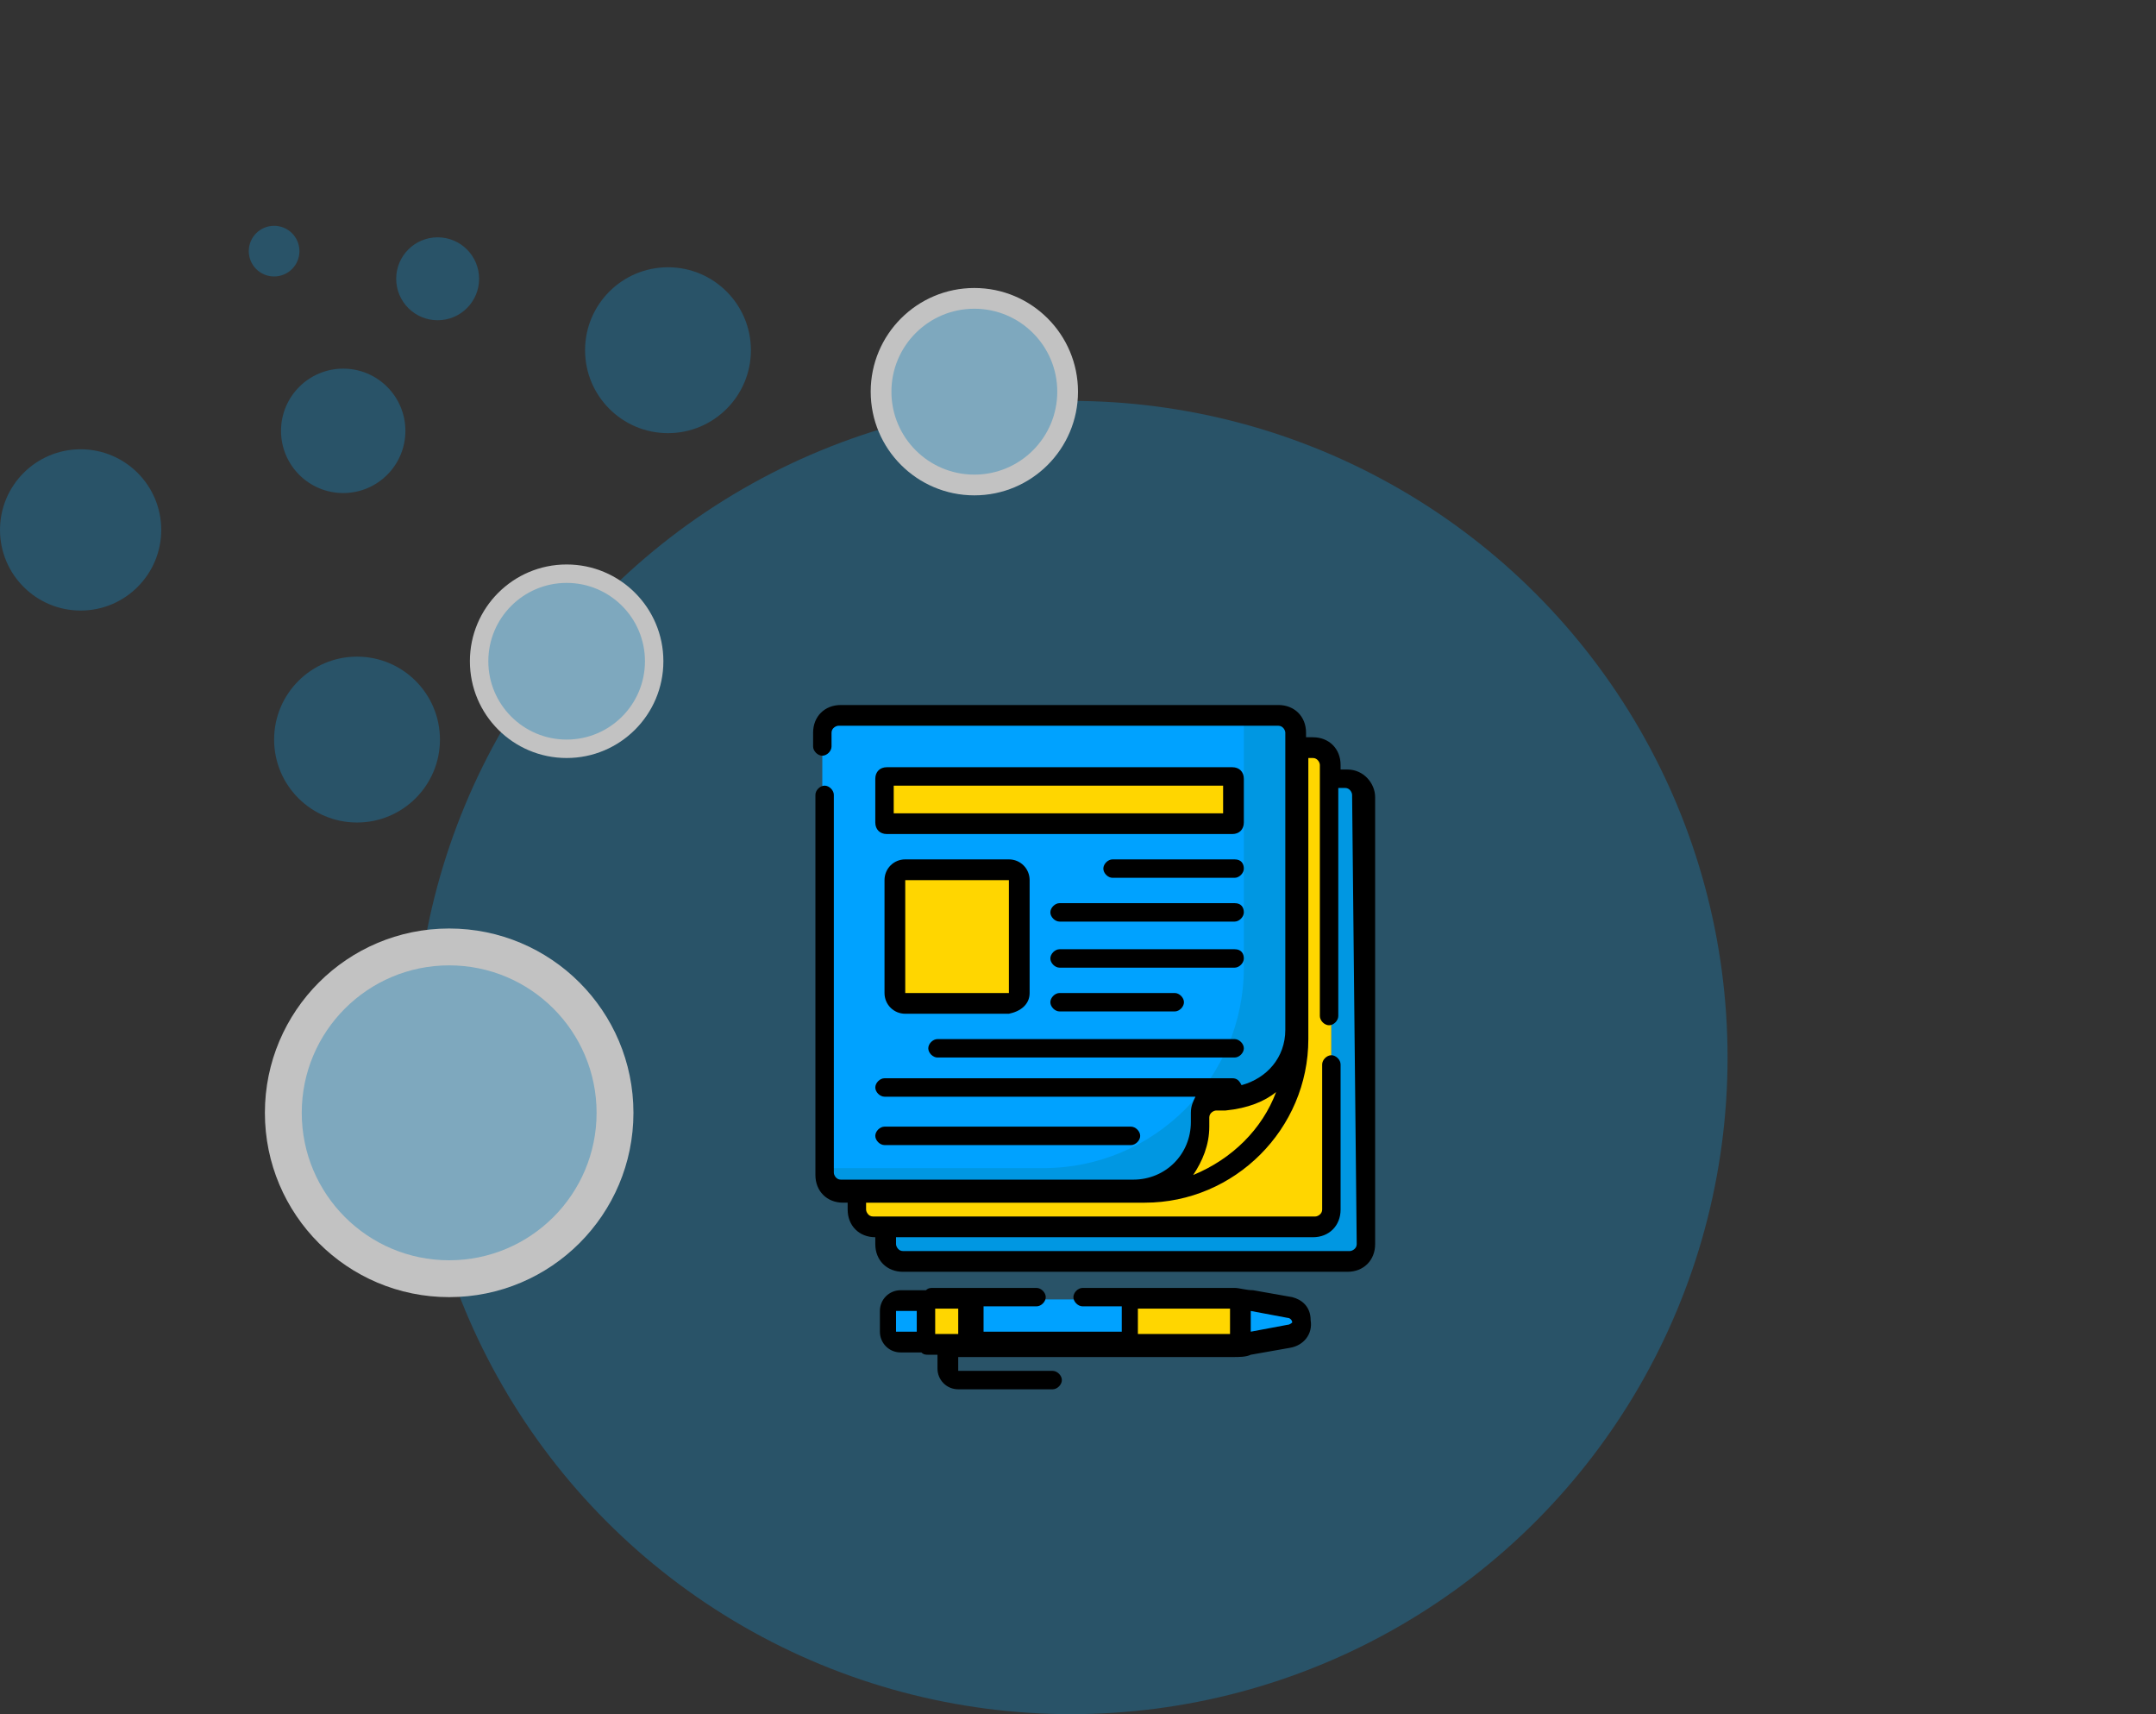
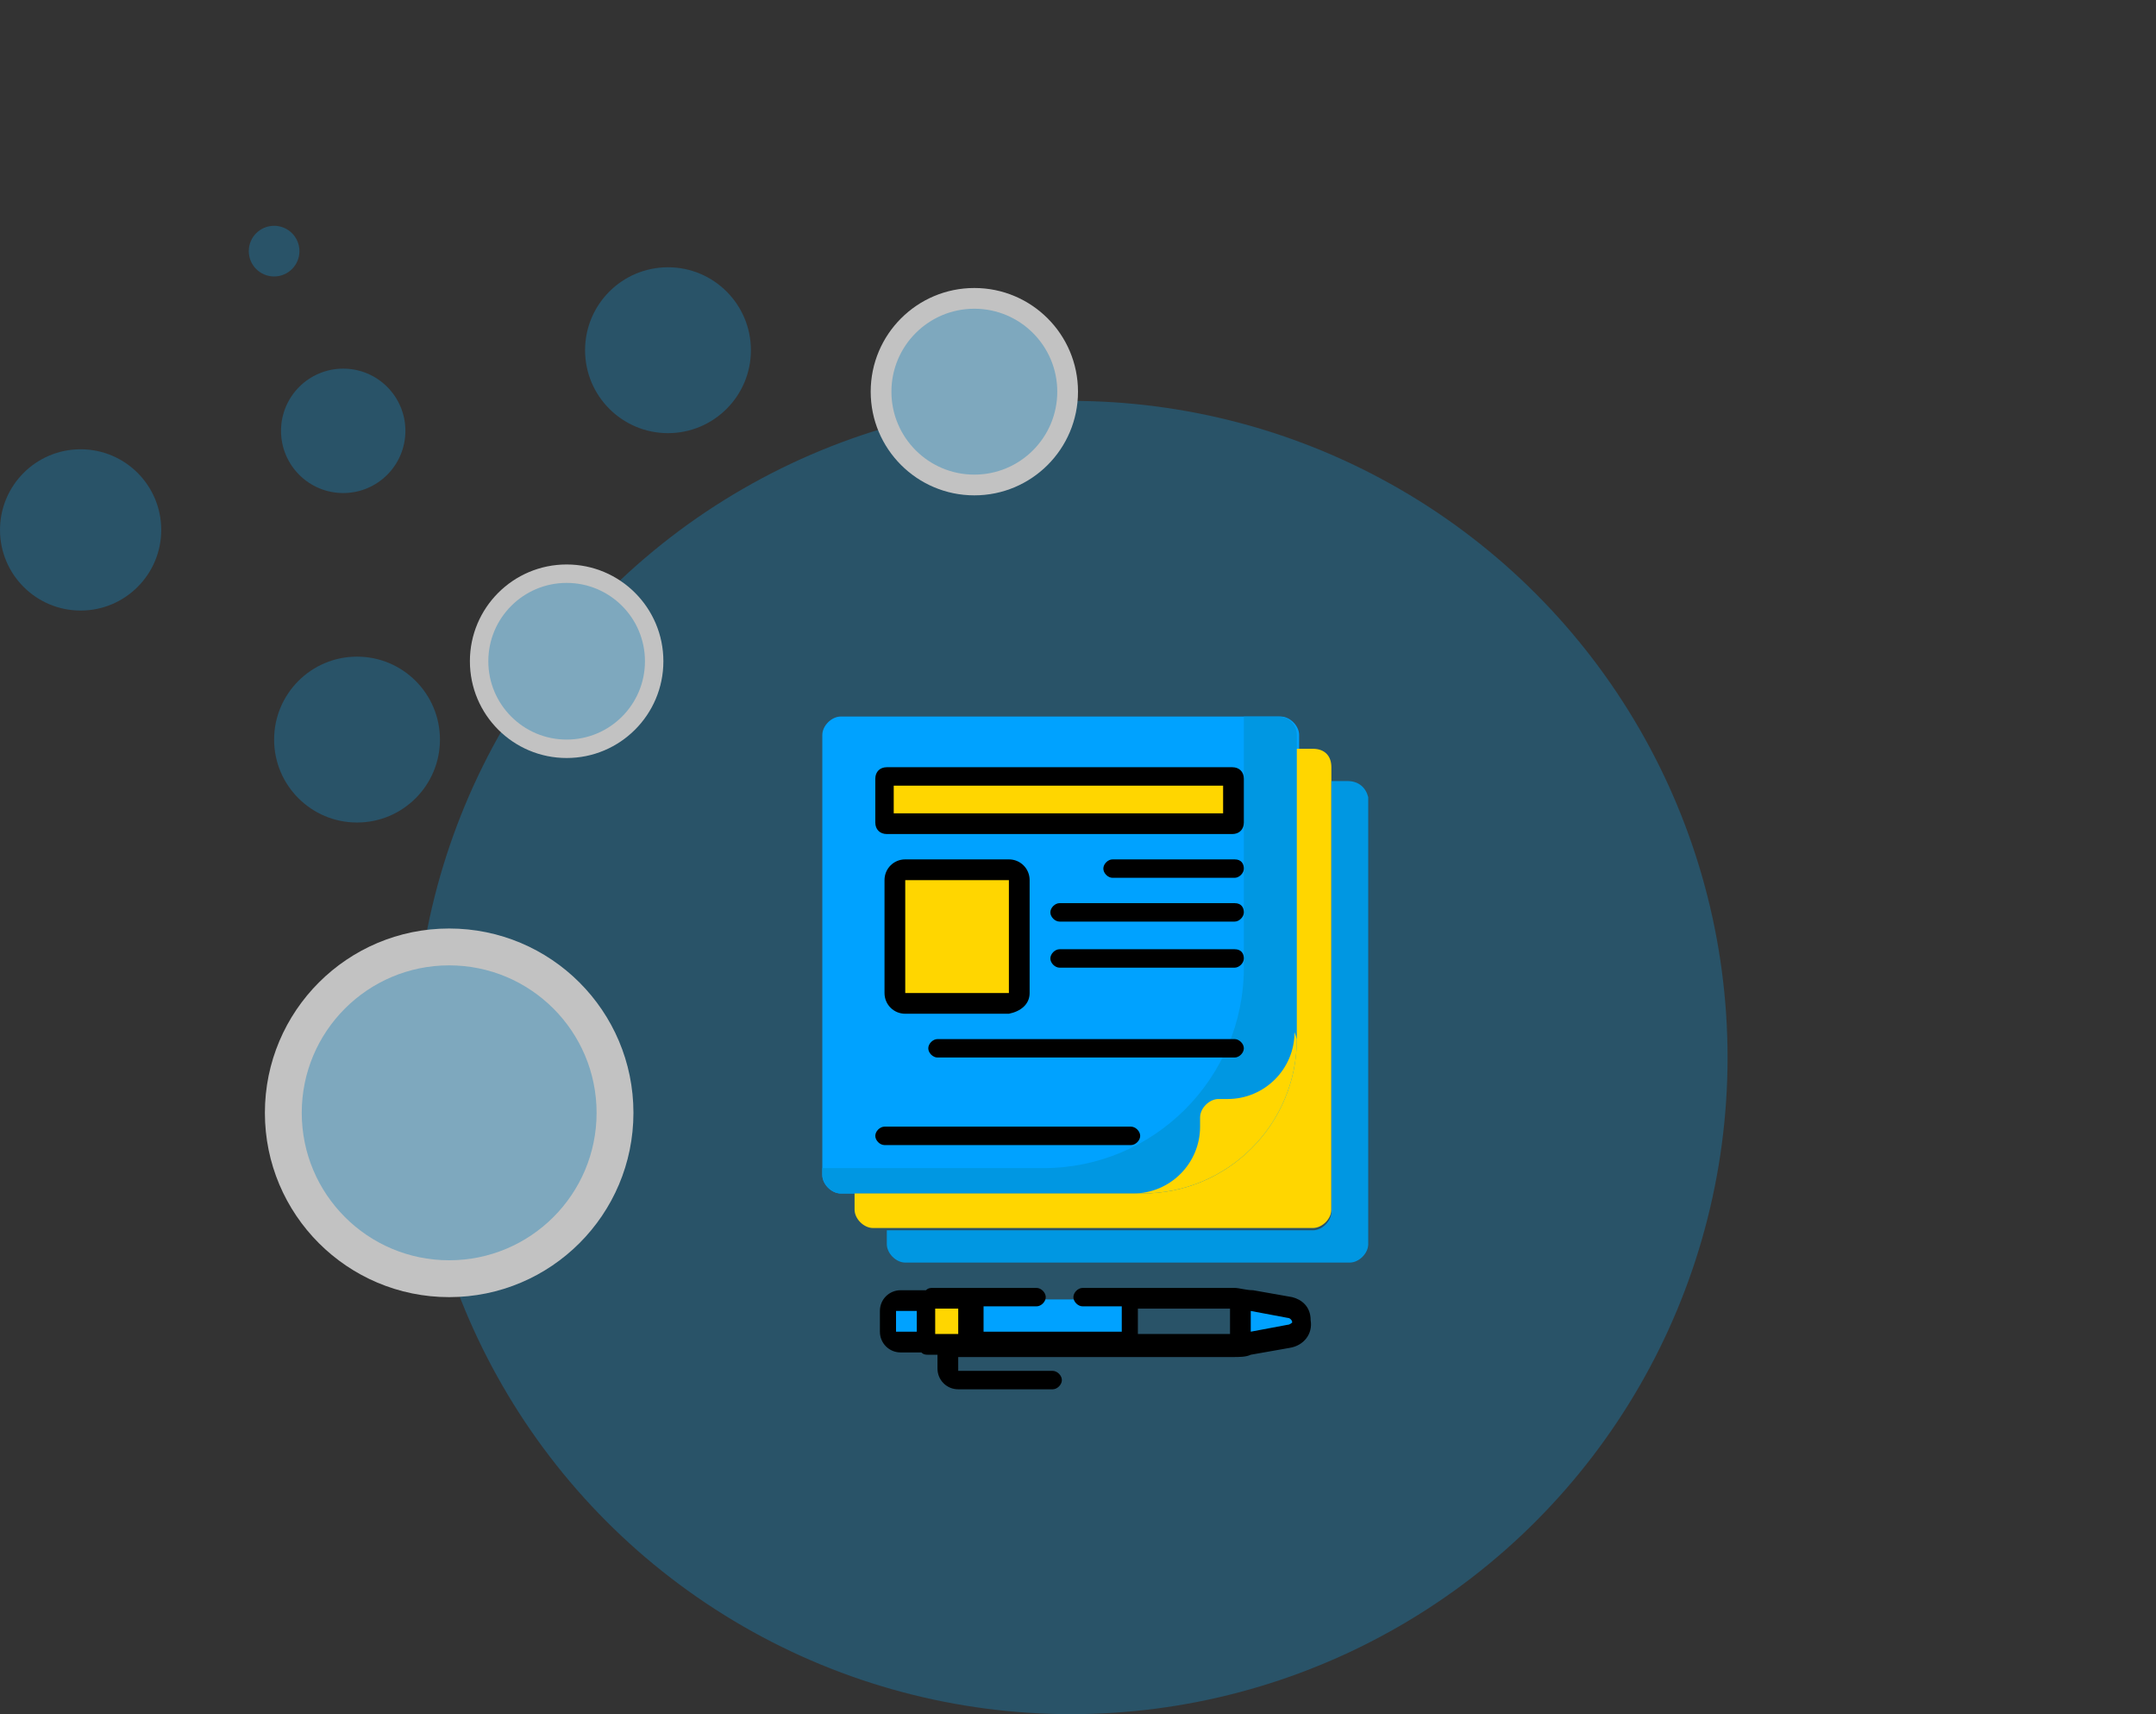
<svg xmlns="http://www.w3.org/2000/svg" id="Layer_1" x="0px" y="0px" viewBox="0 0 93.6 74.4" style="enable-background:new 0 0 93.6 74.4;" xml:space="preserve">
  <rect x="0" y="0" width="93.6" height="74.4" fill="#333333" stroke="none" />
  <style type="text/css">
	.st0{opacity:0.7;}
	.st1{opacity:0.4;fill:#0EA4F0;enable-background:new    ;}
	.st2{fill:#FFFFFF;}
	.st3{display:none;fill:#FFFFFF;}
	.st4{display:none;}
	.st5{display:inline;fill:#06A4FE;}
	.st6{display:inline;fill:#FED606;}
	.st7{fill:#FFD600;}
	.st8{fill:#00A2FF;}
	.st9{fill:#0097E2;}
</style>
  <g class="st0">
    <circle class="st1" cx="46.5" cy="45.9" r="28.5" />
    <g>
      <circle class="st2" cx="19.5" cy="48.3" r="8" />
      <circle class="st1" cx="19.5" cy="48.3" r="6.4" />
    </g>
    <g>
      <circle class="st2" cx="24.6" cy="28.7" r="4.2" />
      <circle class="st1" cx="24.6" cy="28.7" r="3.4" />
    </g>
    <g>
      <circle class="st2" cx="42.3" cy="17" r="4.5" />
      <circle class="st1" cx="42.3" cy="17" r="3.6" />
    </g>
    <circle class="st1" cx="29" cy="15.2" r="3.6" />
    <circle class="st1" cx="15.5" cy="32.1" r="3.6" />
    <circle class="st1" cx="3.5" cy="23" r="3.5" />
    <circle class="st1" cx="14.9" cy="18.7" r="2.7" />
-     <circle class="st1" cx="19" cy="12.1" r="1.8" />
    <circle class="st1" cx="11.9" cy="10.9" r="1.1" />
  </g>
  <circle class="st3" cx="44.1" cy="41.6" r="124" />
  <g class="st4">
    <path class="st5" d="M60.2,48.4c0,5.5,0,10.9,0,16.3c0,0.4-0.1,0.5-0.5,0.5c-9.3,0-18.6,0-27.9,0c-0.4,0-0.5-0.1-0.5-0.5   c0-1.4,0-2.8,0-4.2c0-0.3,0.1-0.4,0.4-0.4c0.8,0,0.8,0,0.8,0.8c0,0.9,0,1.7,0,2.6c0,0.4,0.1,0.5,0.5,0.5c5,0,9.9,0,14.9,0   c3.5,0,7,0,10.6,0c0.5,0,0.5-0.1,0.5-0.5c0-10.2,0-20.5,0-30.7c0-0.4-0.1-0.5-0.5-0.5c-1.1,0-2.3,0-3.4,0c-0.4,0-0.6-0.1-0.5-0.5   c0-1.2,0-2.4,0-3.6c0-0.3-0.1-0.5-0.4-0.5c-7,0-14,0-21.1,0c-0.4,0-0.4,0.2-0.4,0.5c0,10.1,0,20.1,0,30.2c0,0.2,0.1,0.5-0.1,0.6   c-0.3,0.1-0.6,0-1,0c-0.1,0-0.1-0.1-0.1-0.2c0-0.1,0-0.2,0-0.4c0-10.4,0-20.9,0-31.3c0-0.5,0.1-0.6,0.6-0.6c6.2,0,12.4,0,18.6,0   c1.3,0,2.7,0,4,0c0.4,0,0.8,0.1,1.1,0.4c1.3,1.4,2.7,2.7,4,4c0.3,0.3,0.4,0.6,0.4,1C60.2,37.5,60.2,43,60.2,48.4z M55.7,28.9   c0,0.7,0,1.4,0,2c0,0.2,0.1,0.2,0.3,0.2c0.7,0,1.4,0,2,0C57.2,30.4,56.4,29.6,55.7,28.9z" />
    <path class="st6" d="M63.9,61.8c-0.5-1-1-1.9-1.5-2.9c-0.3-0.6-0.3-1.3-0.3-2c0-0.2,0-0.4-0.3-0.4s-0.3-0.1-0.3-0.3   c-0.1-2.8-0.1-5.5-0.2-8.3c-0.1-3.8-0.2-7.6-0.3-11.4c0-0.5,0-1.1,0-1.7c0-0.3,0.1-0.5,0.3-0.7c0.7-0.6,0.9-1.4,0.8-2.3   c-0.2-1.3-0.2-1.3,1.1-1.3c0.5,0,1.1,0,1.6,0c0.7,0,0.7,0,0.7,0.7c0,0.4,0,0.9,0,1.3c0,0.4,0.1,0.7,0.4,1c0.6,0.5,0.7,1.3,0.7,2.1   c-0.1,3.3-0.2,6.6-0.3,9.9c-0.1,3.3-0.2,6.7-0.3,10c0,0.2,0,0.4,0,0.6c0,0.2,0,0.4-0.3,0.4c-0.2,0-0.3,0.1-0.2,0.3   c0.2,1.3-0.3,2.4-0.9,3.4C64.4,60.8,64.2,61.3,63.9,61.8z M63.8,46.2c0.4,0,0.8,0,1.1,0s0.3-0.1,0.3-0.3c0-1.3,0.1-2.6,0.1-3.9   c0.1-2.2,0.1-4.3,0.2-6.5c0-0.3-0.1-0.5-0.2-0.8c-0.4-0.5-0.9-0.7-1.5-0.6c-1.1,0.1-1.6,0.5-1.6,1.6c0,0.6,0,1.1,0,1.7   c0.1,2.5,0.1,5,0.2,7.5c0,0.4-0.2,1,0.1,1.2C63,46.4,63.5,46.2,63.8,46.2z M62.6,49.1L62.6,49.1c0.1,2,0.1,4,0.2,6   c0,0.3,0.1,0.3,0.3,0.3c0.5,0,1,0,1.5,0c0.3,0,0.4-0.1,0.4-0.4c0-0.9,0-1.7,0.1-2.6c0-1.6,0.1-3.2,0.1-4.7c0-0.2-0.1-0.3-0.3-0.3   c-0.7,0-1.3,0-2,0c-0.2,0-0.3,0-0.3,0.3C62.6,48.2,62.6,48.6,62.6,49.1z M63.9,59.2c0.4-0.5,0.6-1,0.6-1.6c0-0.8-0.1-0.9-0.9-0.8   c-0.1,0-0.2,0-0.2,0.2C63.3,57.7,63.3,58.5,63.9,59.2z M64.4,32.4c0.1-0.4-0.1-0.6-0.5-0.6s-0.6,0-0.6,0.5c0,0.4,0.1,0.6,0.5,0.5   C64.3,32.9,64.6,32.9,64.4,32.4z" />
    <path class="st5" d="M45.9,39.6c3.4,0,6.7,0,10.1,0c0.4,0,0.5,0.1,0.4,0.5c0,0.1,0,0.2,0,0.2c0.1,0.4-0.1,0.5-0.5,0.5   c-1.5,0-3,0-4.5,0c-5.2,0-10.4,0-15.7,0c-0.2,0-0.5,0.1-0.5-0.1c-0.1-0.3-0.1-0.6,0-0.9c0.1-0.2,0.3-0.1,0.4-0.1   C39.1,39.6,42.5,39.6,45.9,39.6z" />
    <path class="st6" d="M53,58c-1,0-2,0-3,0c-0.3,0-0.4-0.1-0.4-0.3c0-1.1,0-2.2,0-3.2c0-0.3,0-0.4,0.3-0.4c2,0,4,0,6.1,0   c0.3,0,0.4,0.1,0.3,0.4c0,1.1,0,2.2,0,3.2c0,0.3-0.1,0.4-0.4,0.4C55,58,54,58,53,58z M53,56.8c0.3,0,0.7,0,1,0   c0.4,0,0.9,0.2,1.2-0.1c0.2-0.3,0-0.8,0.1-1.2c0-0.3-0.1-0.4-0.4-0.4c-0.9,0-1.9,0-2.8,0c-0.4,0-1-0.2-1.2,0.1s0,0.8-0.1,1.2   c0,0.3,0.1,0.3,0.4,0.3C51.7,56.8,52.4,56.8,53,56.8z" />
    <path class="st6" d="M48.5,48.3c2.5,0,5,0,7.4,0c0.4,0,0.5,0.1,0.5,0.5c0,0.8,0.1,0.6-0.7,0.7c-4.9,0-9.8,0-14.7,0   c-0.2,0-0.5,0.1-0.5-0.1c-0.1-0.3-0.1-0.6,0-0.9c0.1-0.2,0.3-0.1,0.4-0.1C43.5,48.3,46,48.3,48.5,48.3z" />
    <path class="st6" d="M48.4,42.5c2.5,0,5,0,7.5,0c0.4,0,0.5,0.1,0.5,0.5c0,0.8,0.1,0.6-0.6,0.6c-4.9,0-9.8,0-14.7,0   c-0.2,0-0.4,0.1-0.5-0.1c-0.1-0.3-0.1-0.6,0-0.9c0-0.1,0.2-0.1,0.4-0.1C43.4,42.5,45.9,42.5,48.4,42.5z" />
    <path class="st5" d="M41.8,46.5c-2,0-4,0-6.1,0c-0.4,0-0.5-0.1-0.5-0.5c0-0.1,0-0.3,0-0.4c0-0.2,0.1-0.3,0.3-0.3c0.1,0,0.1,0,0.2,0   c4.1,0,8.2,0,12.3,0c0.5,0,0.4,0.3,0.5,0.6c0,0.4,0,0.5-0.5,0.5C45.9,46.5,43.8,46.5,41.8,46.5z" />
    <path class="st6" d="M41.8,37.8c-2,0-4.1,0-6.1,0c-0.4,0-0.5-0.1-0.5-0.5c0-0.6,0-0.6,0.7-0.6c4,0,8.1,0,12.1,0   c0.2,0,0.4-0.1,0.4,0.1c0,0.3,0.1,0.6,0,0.9c0,0.1-0.3,0-0.4,0C45.9,37.8,43.9,37.8,41.8,37.8z" />
    <path class="st5" d="M41.5,51.2c1.2,0,2.4,0,3.6,0c0.3,0,0.4,0.1,0.4,0.4c0,0.7,0,0.7-0.7,0.7c-2.3,0-4.6,0-6.9,0   c-0.4,0-0.5-0.1-0.5-0.5c0-0.8-0.1-0.7,0.7-0.7C39.3,51.2,40.4,51.2,41.5,51.2z" />
    <path class="st5" d="M41.5,55.2c-1.2,0-2.4,0-3.6,0c-0.4,0-0.5-0.1-0.4-0.5c0-0.1,0-0.3,0-0.4c0-0.2,0.1-0.3,0.3-0.3   c2.5,0,5,0,7.5,0c0.2,0,0.3,0.1,0.3,0.3c0,0.8,0,0.8-0.8,0.8C43.7,55.2,42.6,55.2,41.5,55.2z" />
-     <path class="st5" d="M52.9,46.5c-1,0-2,0-3,0c-0.3,0-0.5-0.1-0.4-0.4c0-0.1,0-0.2,0-0.4c0-0.3,0.1-0.3,0.4-0.3c2,0,4.1,0,6.2,0   c0.3,0,0.4,0.1,0.4,0.4c0,1,0.1,0.8-0.7,0.8C54.8,46.5,53.8,46.5,52.9,46.5z" />
    <path class="st6" d="M52.9,37.8c-1,0-2,0-3,0c-0.3,0-0.5-0.1-0.4-0.4c0-0.7,0-0.7,0.7-0.7c1.9,0,3.8,0,5.7,0c0.3,0,0.5,0,0.4,0.4   c0,0.7,0,0.7-0.7,0.7C54.7,37.8,53.8,37.8,52.9,37.8z" />
    <path class="st5" d="M53.5,34.9c-0.8,0-1.7,0-2.5,0c-0.3,0-0.4,0-0.4-0.3c0-0.8,0-0.9,0.8-0.8c1.5,0.1,2.9,0,4.4,0   c0.6,0,0.9,0.6,0.6,1.1C56.3,35,56.2,35,56,35C55.2,34.9,54.3,34.9,53.5,34.9z" />
    <path class="st5" d="M33.7,30.8c0-0.5,0-1.1,0-1.7c0-0.2,0.1-0.3,0.3-0.3c0.6,0,1.1,0,1.7,0c0.2,0,0.3,0.1,0.3,0.3   c0,0.1,0,0.2,0,0.3c0,0.6,0.1,0.6-0.6,0.6c-0.4,0-0.6,0.1-0.5,0.5c0,0.7,0,1.3,0,2c0,0.2-0.1,0.3-0.3,0.3c-0.9,0-0.9,0-0.9-0.8   C33.7,31.6,33.7,31.2,33.7,30.8z" />
    <path class="st5" d="M55.9,63c-0.5,0-1.1,0-1.6,0C54,63,54,62.9,54,62.7c0-0.8,0-0.8,0.8-0.8c0.6,0,1.1,0,1.7,0   c0.3,0,0.4-0.1,0.4-0.4c0-0.2-0.1-0.6,0-0.7c0.3-0.2,0.6,0,0.9,0c0.2,0,0.2,0.1,0.2,0.3c0,0.6,0,1.1,0,1.7c0,0.3-0.1,0.3-0.3,0.3   C57,63,56.5,63,55.9,63z" />
    <path class="st6" d="M37.3,42.5c0.6,0,1.2,0,1.8,0c0.3,0,0.4,0.1,0.4,0.3c0,1,0.1,0.8-0.8,0.8c-1,0-2,0-3,0c-0.3,0-0.4-0.1-0.4-0.4   c0-0.7,0-0.7,0.7-0.7C36.4,42.5,36.8,42.5,37.3,42.5z" />
    <path class="st6" d="M37.3,48.3c0.6,0,1.1,0,1.7,0c0.3,0,0.4,0.1,0.4,0.4c0,0.8,0,0.8-0.8,0.8c-1,0-2,0-3,0c-0.3,0-0.5,0-0.4-0.4   c0-0.7,0-0.7,0.7-0.7C36.4,48.3,36.9,48.3,37.3,48.3z" />
-     <path class="st5" d="M46.5,35C46,35.2,46,34.8,46,34.4c0-0.4,0.1-0.6,0.5-0.6c0.5,0,0.6,0.1,0.6,0.6C47.2,35,47.2,35,46.5,35z" />
+     <path class="st5" d="M46.5,35C46,35.2,46,34.8,46,34.4c0-0.4,0.1-0.6,0.5-0.6c0.5,0,0.6,0.1,0.6,0.6C47.2,35,47.2,35,46.5,35" />
    <path class="st5" d="M38.2,29.5C38.4,30,38,30,37.6,30c-0.6,0.1-0.5-0.3-0.5-0.6c-0.1-0.6,0.3-0.5,0.6-0.5   C38.2,28.8,38.3,29.1,38.2,29.5z" />
    <path class="st5" d="M39.9,30c-0.5,0.2-0.5-0.2-0.6-0.6c0-0.6,0.2-0.5,0.6-0.5c0.5,0,0.5,0.2,0.5,0.6C40.5,30,40.3,30.1,39.9,30z" />
    <path class="st5" d="M36.3,51.7c0.2,0.6-0.2,0.5-0.6,0.6c-0.5,0-0.5-0.2-0.6-0.6c0-0.5,0.2-0.5,0.6-0.5   C36.3,51.1,36.5,51.2,36.3,51.7z" />
    <path class="st5" d="M52.8,62.5C53,63,52.6,63,52.2,63c-0.5,0-0.5-0.2-0.6-0.6c0-0.6,0.3-0.5,0.6-0.5C52.8,61.8,52.9,62,52.8,62.5z   " />
    <path class="st5" d="M35.8,54c0.6-0.2,0.5,0.2,0.5,0.6c0,0.5-0.2,0.5-0.6,0.6c-0.6,0-0.5-0.3-0.5-0.6C35.2,54,35.4,53.9,35.8,54z" />
    <path class="st5" d="M49.4,34.5c0.2,0.5-0.2,0.5-0.6,0.5c-0.6,0.1-0.5-0.3-0.5-0.6c-0.1-0.6,0.3-0.4,0.6-0.5   C49.5,33.8,49.5,34.1,49.4,34.5z" />
    <path class="st5" d="M64.5,38.3c0,0.7,0,1.4,0,2.1c0,0.3-0.1,0.4-0.4,0.4c-0.8,0-0.8,0-0.8-0.8c0-1.2,0-2.5,0-3.7   c0-0.4,0.1-0.5,0.5-0.4h0.1c0.4-0.1,0.6,0.1,0.6,0.5C64.5,37,64.5,37.7,64.5,38.3z" />
    <path class="st5" d="M63.4,42.4c-0.1-0.5,0-0.6,0.5-0.6s0.6,0.2,0.6,0.6c0,0.5-0.2,0.6-0.6,0.6C63.4,43,63.3,42.8,63.4,42.4z" />
  </g>
  <g>
    <g>
      <path class="st8" d="M49.6,51.8H36.5c-0.4,0-0.8-0.4-0.8-0.8V31.9c0-0.4,0.4-0.8,0.8-0.8h19.1c0.4,0,0.8,0.4,0.8,0.8v13.2    C56.3,48.8,53.3,51.8,49.6,51.8L49.6,51.8z" />
      <path class="st9" d="M55.5,31.1H54V42c0,4.8-3.9,8.7-8.7,8.7h-9.6V51c0,0.4,0.4,0.8,0.8,0.8h13.1c3.7,0,6.7-3,6.7-6.7V31.9    C56.3,31.5,56,31.1,55.5,31.1z" />
      <path class="st7" d="M56.3,45.1c0,3.7-3,6.7-6.7,6.7h-0.4c1.6,0,2.9-1.3,2.9-2.9v-0.4c0-0.4,0.4-0.8,0.8-0.8h0.4    c1.6,0,2.9-1.3,2.9-2.9L56.3,45.1L56.3,45.1z" />
      <path class="st7" d="M43.9,43.5h-4.5c-0.2,0-0.4-0.2-0.4-0.4v-4.9c0-0.2,0.2-0.4,0.4-0.4h4.5c0.2,0,0.4,0.2,0.4,0.4v4.9    C44.3,43.3,44.1,43.5,43.9,43.5z" />
      <path class="st7" d="M53.5,33.7h-15c-0.1,0-0.1,0-0.1,0.1v1.9c0,0.1,0,0.1,0.1,0.1h15c0.1,0,0.1,0,0.1-0.1L53.5,33.7    C53.6,33.7,53.6,33.7,53.5,33.7z" />
      <path class="st7" d="M57,32.5h-0.7v12.6c0,3.7-3,6.7-6.7,6.7H37.1v0.7c0,0.4,0.4,0.8,0.8,0.8H57c0.4,0,0.8-0.4,0.8-0.8V33.3    C57.8,32.8,57.5,32.5,57,32.5L57,32.5z" />
      <path class="st9" d="M58.5,33.9h-0.7v18.7c0,0.4-0.4,0.8-0.8,0.8H38.5V54c0,0.4,0.4,0.8,0.8,0.8h19.3c0.4,0,0.8-0.4,0.8-0.8V34.6    C59.3,34.2,59,33.9,58.5,33.9L58.5,33.9z" />
-       <path class="st7" d="M53.5,56.4c0.1,0,0.3,0,0.4,0v1.9c-0.1,0-0.3,0-0.4,0H49v-1.9H53.5z" />
      <path class="st8" d="M54.3,56.4l1.7,0.3c0.3,0,0.5,0.3,0.5,0.5c0.1,0.4-0.2,0.7-0.5,0.7l-1.7,0.3c-0.1,0-0.3,0-0.4,0.1v-1.9    C54,56.4,54.1,56.4,54.3,56.4z" />
      <path class="st8" d="M42.1,56.4H49v1.9h-6.9V56.4z" />
      <path class="st7" d="M42.1,56.4h-1.8c-0.1,0-0.1,0-0.1,0.1v1.8c0,0.1,0,0.1,0.1,0.1h1.8V56.4z" />
      <path class="st8" d="M38.9,56.5h1.3v1.7h-1.3c-0.2,0-0.4-0.2-0.4-0.4v-0.9C38.5,56.7,38.7,56.5,38.9,56.5z" />
      <path d="M53.6,37.3h-5.3c-0.2,0-0.4,0.2-0.4,0.4c0,0.2,0.2,0.4,0.4,0.4h5.3c0.2,0,0.4-0.2,0.4-0.4S53.9,37.3,53.6,37.3z" />
      <path d="M53.6,39.2H46c-0.2,0-0.4,0.2-0.4,0.4c0,0.2,0.2,0.4,0.4,0.4h7.6c0.2,0,0.4-0.2,0.4-0.4C54,39.4,53.9,39.2,53.6,39.2z" />
      <path d="M53.6,41.2H46c-0.2,0-0.4,0.2-0.4,0.4c0,0.2,0.2,0.4,0.4,0.4h7.6c0.2,0,0.4-0.2,0.4-0.4C54,41.4,53.9,41.2,53.6,41.2z" />
-       <path d="M51,43.9c0.2,0,0.4-0.2,0.4-0.4c0-0.2-0.2-0.4-0.4-0.4H46c-0.2,0-0.4,0.2-0.4,0.4c0,0.2,0.2,0.4,0.4,0.4H51z" />
      <path d="M40.7,45.9h12.9c0.2,0,0.4-0.2,0.4-0.4c0-0.2-0.2-0.4-0.4-0.4H40.7c-0.2,0-0.4,0.2-0.4,0.4C40.3,45.7,40.5,45.9,40.7,45.9    L40.7,45.9z" />
      <path d="M49.1,49.7c0.2,0,0.4-0.2,0.4-0.4c0-0.2-0.2-0.4-0.4-0.4H38.4c-0.2,0-0.4,0.2-0.4,0.4c0,0.2,0.2,0.4,0.4,0.4H49.1z" />
      <path d="M44.7,43.1v-4.9c0-0.5-0.4-0.9-0.9-0.9h-4.5c-0.5,0-0.9,0.4-0.9,0.9v4.9c0,0.5,0.4,0.9,0.9,0.9h4.5    C44.3,43.9,44.7,43.6,44.7,43.1z M39.3,38.2h4.5v4.9h-4.5V38.2z" />
      <path d="M54,33.8c0-0.3-0.2-0.5-0.5-0.5h-15c-0.3,0-0.5,0.2-0.5,0.5v1.9c0,0.3,0.2,0.5,0.5,0.5h15c0.3,0,0.5-0.2,0.5-0.5V33.8z     M53.2,35.3H38.8v-1.2h14.3V35.3L53.2,35.3z" />
      <path d="M56.1,56.3L54.4,56c-0.3,0-0.6-0.1-0.8-0.1h-6.6c-0.2,0-0.4,0.2-0.4,0.4c0,0.2,0.2,0.4,0.4,0.4h1.7v1.1h-6v-1.1h2.3    c0.2,0,0.4-0.2,0.4-0.4c0-0.2-0.2-0.4-0.4-0.4h-4.5c-0.1,0-0.2,0-0.3,0.1h-1.1c-0.5,0-0.9,0.4-0.9,0.9v0.9c0,0.5,0.4,0.9,0.9,0.9    H40c0.1,0.1,0.2,0.1,0.3,0.1h0.4v0.6c0,0.5,0.4,0.9,0.9,0.9h4.1c0.2,0,0.4-0.2,0.4-0.4c0-0.2-0.2-0.4-0.4-0.4h-4.1c0,0,0,0,0,0    v-0.6h11.9c0.3,0,0.6,0,0.8-0.1l1.7-0.3c0.6-0.1,1-0.6,0.9-1.2C56.9,56.7,56.5,56.4,56.1,56.3L56.1,56.3z M38.9,56.9h0.9v0.9h-0.9    V56.9z M40.6,56.8h1v1.1h-1V56.8z M49.4,56.8h4v1.1h-4L49.4,56.8L49.4,56.8z M55.9,57.5l-1.6,0.3v-0.9l1.6,0.3    c0.1,0,0.2,0.1,0.2,0.2C56.1,57.4,56,57.5,55.9,57.5z" />
-       <path d="M58.5,33.4h-0.3v-0.2c0-0.7-0.5-1.2-1.2-1.2h-0.3v-0.2c0-0.7-0.5-1.2-1.2-1.2H36.5c-0.7,0-1.2,0.5-1.2,1.2v0.6    c0,0.2,0.2,0.4,0.4,0.4c0.2,0,0.4-0.2,0.4-0.4v-0.6c0-0.2,0.2-0.3,0.3-0.3h19.1c0.2,0,0.3,0.2,0.3,0.3v12.9c0,1.2-0.8,2.1-1.9,2.4    c-0.1-0.2-0.2-0.3-0.4-0.3H38.4c-0.2,0-0.4,0.2-0.4,0.4c0,0.2,0.2,0.4,0.4,0.4h13.5c-0.1,0.2-0.2,0.4-0.2,0.7v0.4    c0,1.4-1.1,2.5-2.5,2.5H36.5c-0.2,0-0.3-0.2-0.3-0.3V34.5c0-0.2-0.2-0.4-0.4-0.4c-0.2,0-0.4,0.2-0.4,0.4V51c0,0.7,0.5,1.2,1.2,1.2    h0.2v0.3c0,0.7,0.5,1.2,1.2,1.2H38V54c0,0.7,0.5,1.2,1.2,1.2h19.3c0.7,0,1.2-0.5,1.2-1.2V34.6C59.7,34,59.2,33.4,58.5,33.4    L58.5,33.4z M55.4,47.4c-0.6,1.6-1.9,2.9-3.6,3.6c0.4-0.6,0.7-1.3,0.7-2.1v-0.4c0-0.2,0.2-0.3,0.3-0.3h0.4    C54.2,48.1,54.9,47.8,55.4,47.4z M58.9,54c0,0.2-0.2,0.3-0.3,0.3H39.2c-0.2,0-0.3-0.2-0.3-0.3v-0.3H57c0.7,0,1.2-0.5,1.2-1.2v-6.3    c0-0.2-0.2-0.4-0.4-0.4c-0.2,0-0.4,0.2-0.4,0.4v6.3c0,0.2-0.2,0.3-0.3,0.3H37.9c-0.2,0-0.3-0.2-0.3-0.3v-0.3h12.1    c3.9,0,7.1-3.2,7.1-7.1V32.9H57c0.2,0,0.3,0.2,0.3,0.3v10.9c0,0.2,0.2,0.4,0.4,0.4c0.2,0,0.4-0.2,0.4-0.4v-9.9h0.3    c0.2,0,0.3,0.2,0.3,0.3L58.9,54L58.9,54z" />
    </g>
  </g>
</svg>